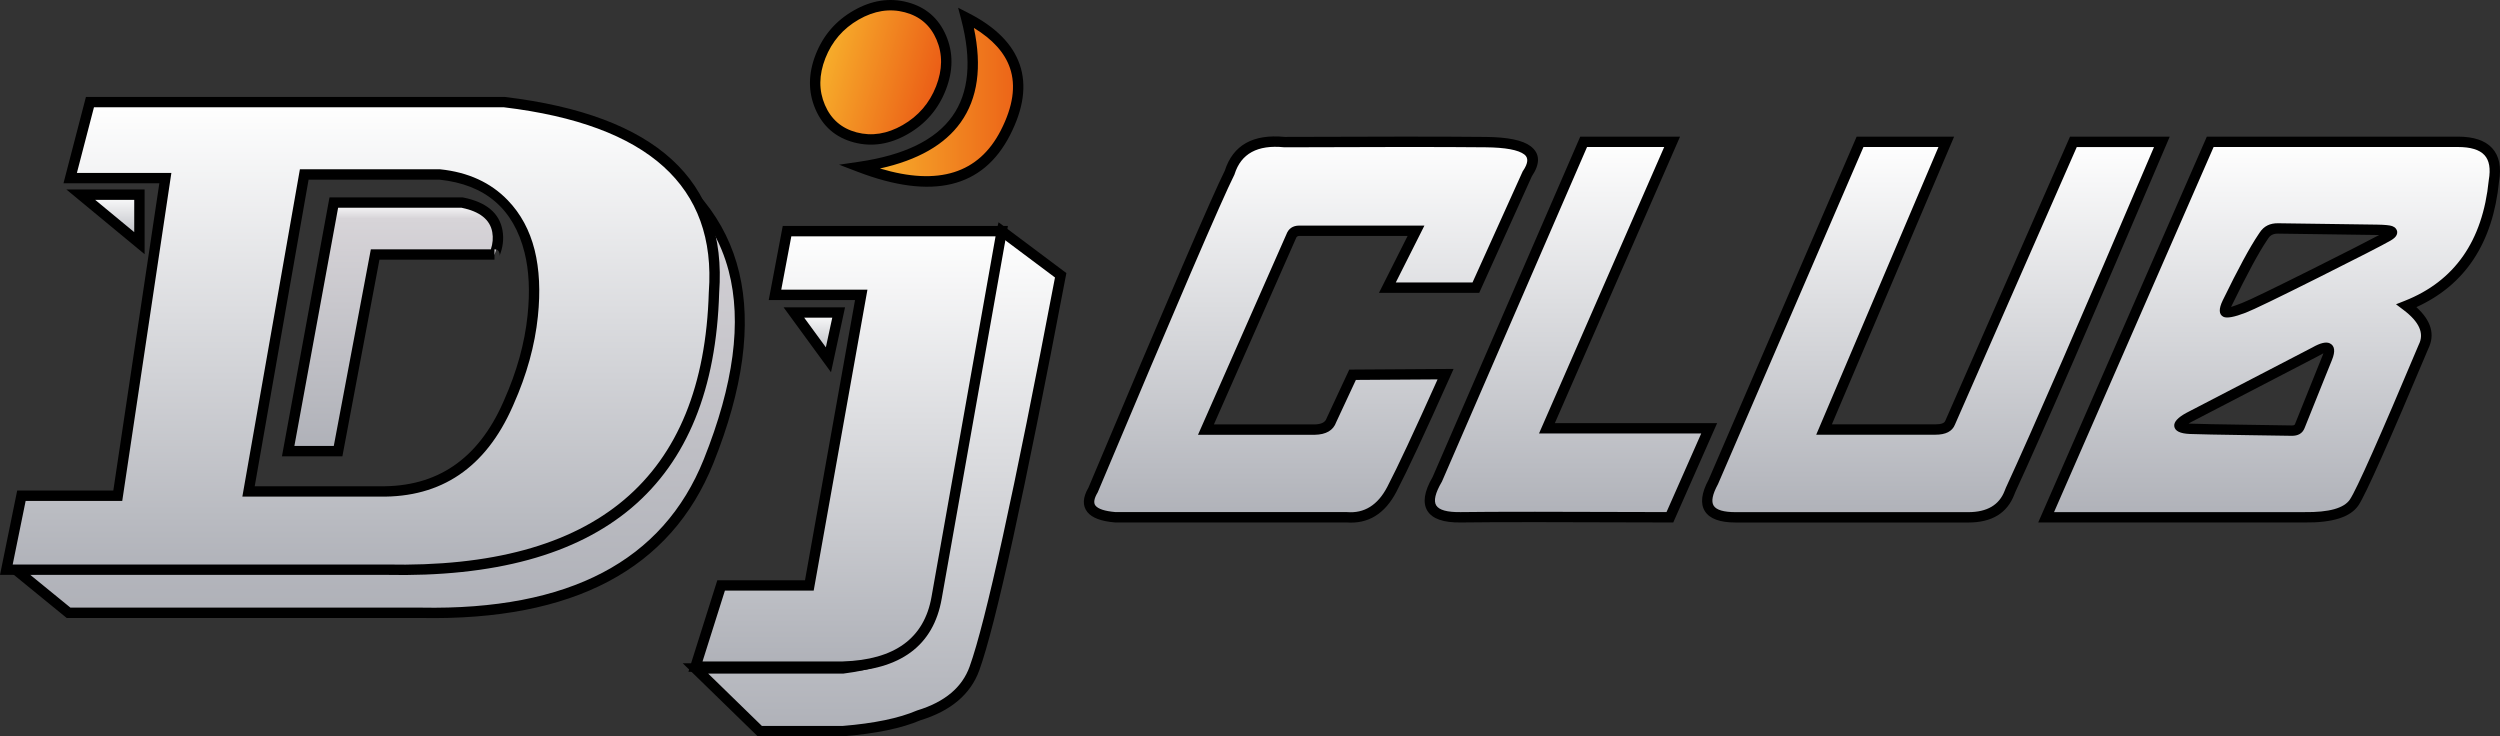
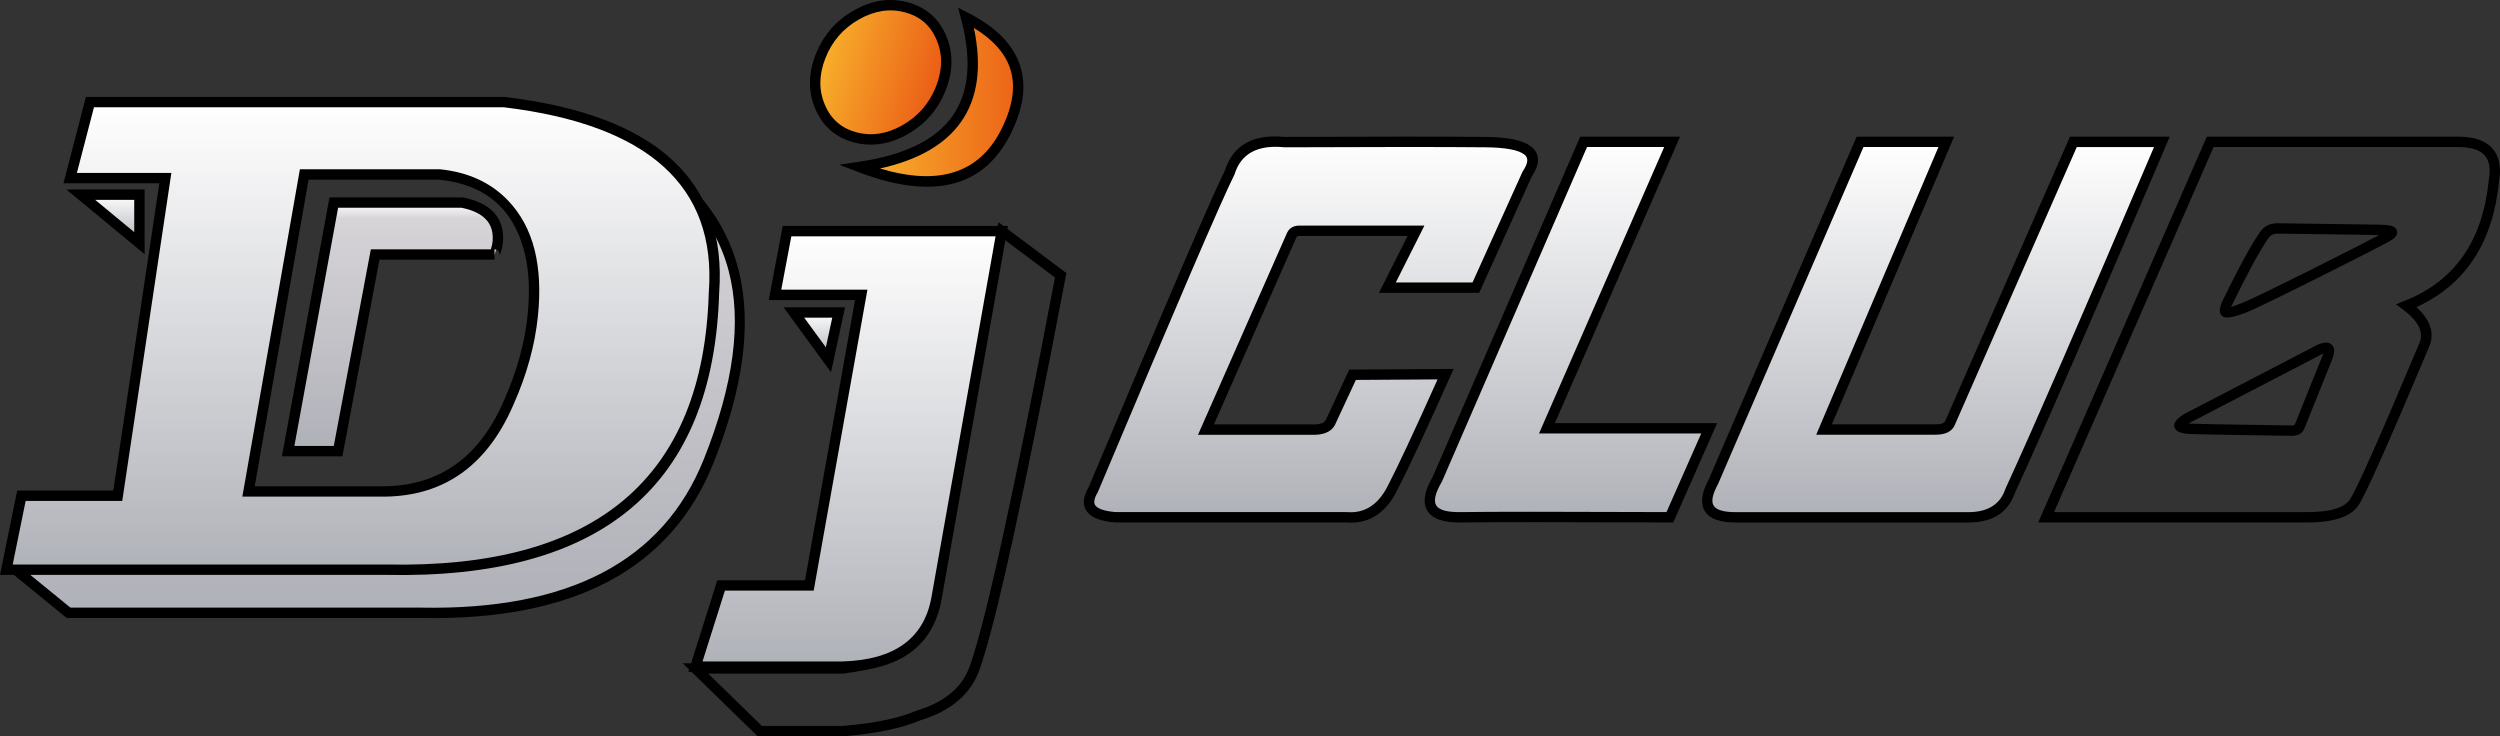
<svg xmlns="http://www.w3.org/2000/svg" fill="none" version="1.1" width="120.556" height="35.507" viewBox="0 0 120.556 35.507">
  <rect x="0" y="0" width="120.556" height="35.507" fill="#333333" stroke="none" />
  <defs>
    <linearGradient x1="0.5" y1="0" x2="0.5" y2="1" id="master_svg0_1_26">
      <stop offset="0%" stop-color="#FFFFFF" stop-opacity="1" />
      <stop offset="6.42%" stop-color="#D7D4D8" stop-opacity="1" />
      <stop offset="100%" stop-color="#AFB1B8" stop-opacity="1" />
    </linearGradient>
    <linearGradient x1="0.5" y1="0" x2="0.5" y2="1" id="master_svg1_1_26">
      <stop offset="0%" stop-color="#FFFFFF" stop-opacity="1" />
      <stop offset="6.42%" stop-color="#D7D4D8" stop-opacity="1" />
      <stop offset="100%" stop-color="#AFB1B8" stop-opacity="1" />
    </linearGradient>
    <linearGradient x1="0.5" y1="0" x2="0.5" y2="1" id="master_svg2_1_4">
      <stop offset="0%" stop-color="#FFFFFF" stop-opacity="1" />
      <stop offset="100%" stop-color="#AFB1B8" stop-opacity="1" />
    </linearGradient>
    <linearGradient x1="0.5" y1="0" x2="0.5" y2="1" id="master_svg3_1_06">
      <stop offset="0%" stop-color="#FFFFFF" stop-opacity="1" />
      <stop offset="100%" stop-color="#AFB1B8" stop-opacity="1" />
    </linearGradient>
    <linearGradient x1="0.5" y1="-0" x2="0.5" y2="1" id="master_svg4_1_14">
      <stop offset="0%" stop-color="#FFFFFF" stop-opacity="1" />
      <stop offset="100%" stop-color="#AFB1B8" stop-opacity="1" />
    </linearGradient>
    <linearGradient x1="0.5" y1="0" x2="0.5" y2="1" id="master_svg5_1_4">
      <stop offset="0%" stop-color="#FFFFFF" stop-opacity="1" />
      <stop offset="100%" stop-color="#AFB1B8" stop-opacity="1" />
    </linearGradient>
    <linearGradient x1="0.5" y1="0" x2="0.5" y2="1" id="master_svg6_1_4">
      <stop offset="0%" stop-color="#FFFFFF" stop-opacity="1" />
      <stop offset="100%" stop-color="#AFB1B8" stop-opacity="1" />
    </linearGradient>
    <linearGradient x1="0.5" y1="0" x2="0.5" y2="1" id="master_svg7_1_4">
      <stop offset="0%" stop-color="#FFFFFF" stop-opacity="1" />
      <stop offset="100%" stop-color="#AFB1B8" stop-opacity="1" />
    </linearGradient>
    <linearGradient x1="0.5" y1="0" x2="0.5" y2="1" id="master_svg8_1_18">
      <stop offset="0%" stop-color="#FFFFFF" stop-opacity="1" />
      <stop offset="100%" stop-color="#AFB1B8" stop-opacity="1" />
    </linearGradient>
    <linearGradient x1="0.5" y1="0" x2="0.5" y2="1" id="master_svg9_1_4">
      <stop offset="0%" stop-color="#FFFFFF" stop-opacity="1" />
      <stop offset="100%" stop-color="#AFB1B8" stop-opacity="1" />
    </linearGradient>
    <linearGradient x1="0.039" y1="0.382" x2="0.956" y2="0.631" id="master_svga_1_10">
      <stop offset="0%" stop-color="#F8B62D" stop-opacity="1" />
      <stop offset="100%" stop-color="#EA5514" stop-opacity="1" />
    </linearGradient>
    <linearGradient x1="-0" y1="0.5" x2="1" y2="0.5" id="master_svgb_1_22">
      <stop offset="0%" stop-color="#F8B62D" stop-opacity="1" />
      <stop offset="100%" stop-color="#EA5514" stop-opacity="1" />
    </linearGradient>
    <linearGradient x1="0.5" y1="0" x2="0.5" y2="1" id="master_svgc_1_4">
      <stop offset="0%" stop-color="#FFFFFF" stop-opacity="1" />
      <stop offset="100%" stop-color="#AFB1B8" stop-opacity="1" />
    </linearGradient>
  </defs>
  <g>
    <g>
      <path d="M30.639,7.295Q34.545,9.716,33.312,16.343C33.169,17.102,32.534,19.054,31.639,20.991Q30.884,22.622,27.639,24.985Q22.01,26.972,17.639,27.078L8.973,27.078L0.768,27.479L3.306,29.551L20.306,29.551Q31.162,29.757,34.17,22.242C37.179,14.728,35.563,10.085,30.639,7.295Z" fill="url(#master_svg0_1_26)" fill-opacity="1" style="mix-blend-mode:passthrough" />
      <path d="M17.636,26.828L8.967,26.828L0.105,27.261L3.217,29.801L20.301,29.801Q31.33,30.01,34.402,22.335Q38.709,11.58,30.763,7.078L30.508,7.508Q34.268,9.839,33.066,16.296Q32.746,17.998,31.412,20.886Q30.688,22.45,27.522,24.762Q21.953,26.723,17.636,26.828ZM8.979,27.328L1.43,27.697L3.395,29.301L20.311,29.301Q30.994,29.503,33.938,22.149Q36.104,16.74,35.138,13.061Q34.573,10.909,32.908,9.28Q34.393,11.899,33.558,16.389Q33.226,18.152,31.866,21.096Q31.084,22.785,27.787,25.187L27.757,25.209L27.723,25.221Q22.055,27.221,17.645,27.328L17.642,27.328L8.979,27.328Z" fill-rule="evenodd" fill="#000000" fill-opacity="1" style="mix-blend-mode:passthrough" />
    </g>
    <g>
      <path d="M22.285,9.768L16.097,9.768L13.896,21.754L16.304,21.754L18.09,12.273L23.845,12.273C23.842,12.273,24.765,10.263,22.285,9.768Z" fill="url(#master_svg1_1_26)" fill-opacity="1" style="mix-blend-mode:passthrough" />
      <path d="M23.845,12.273L23.845,12.023Q24.04,12.023,24.087,12.212Q24.098,12.255,24.093,12.299Q24.091,12.32,24.085,12.34Q24.083,12.349,24.079,12.358Q24.078,12.362,24.077,12.365L24.078,12.363Q24.34,11.732,24.232,11.11Q24.012,9.858,22.334,9.523L22.309,9.518L15.889,9.518L13.596,22.004L16.511,22.004L18.298,12.523L23.845,12.523L23.845,12.273ZM23.671,12.023L17.883,12.023L16.096,21.504L14.196,21.504L16.305,10.018L22.26,10.018Q23.58,10.289,23.739,11.196Q23.81,11.603,23.671,12.023Z" fill-rule="evenodd" fill="#000000" fill-opacity="1" style="mix-blend-mode:passthrough" />
    </g>
    <g>
      <path d="M24.319,4.924Q35.011,6.208,34.43,14.098Q34.038,27.799,18.611,27.472L0.306,27.472L1.033,23.905L5.679,23.905L7.974,8.588L3.385,8.588L4.337,4.924L24.319,4.924ZM14.672,8.413L11.985,23.698L18.314,23.698Q22.603,23.766,24.485,19.517C24.78,18.848,25.464,17.411,25.69,15.233C25.818,14,25.695,12.748,25.538,12.116C25.175,10.664,24.065,8.709,21.201,8.413L14.672,8.413Z" fill="url(#master_svg2_1_4)" fill-opacity="1" style="mix-blend-mode:passthrough" />
      <path d="M24.334,4.674L4.337,4.674L4.144,4.674L3.061,8.838L7.684,8.838L5.464,23.655L0.829,23.655L-0,27.722L18.606,27.722Q34.278,28.054,34.68,14.111Q35.274,5.987,24.349,4.676L24.334,4.674ZM4.531,5.174L3.708,8.338L8.264,8.338L5.895,24.155L1.237,24.155L0.612,27.222L18.617,27.222Q33.795,27.544,34.18,14.091L34.18,14.085L34.181,14.08Q34.744,6.433,24.304,5.174L4.531,5.174ZM21.214,8.163L21.201,8.163L14.462,8.163L11.687,23.948L18.314,23.948Q22.764,24.019,24.714,19.618Q24.73,19.58,24.767,19.497Q25.721,17.353,25.938,15.258Q26.127,13.448,25.781,12.055Q25.424,10.631,24.487,9.658Q23.251,8.374,21.226,8.164L21.214,8.163ZM21.188,8.663L14.881,8.663L12.283,23.448L18.314,23.448Q22.441,23.514,24.257,19.415Q24.273,19.378,24.31,19.294Q25.232,17.222,25.441,15.207Q25.621,13.484,25.295,12.176Q24.503,9.012,21.188,8.663Z" fill-rule="evenodd" fill="#000000" fill-opacity="1" style="mix-blend-mode:passthrough" />
    </g>
    <g transform="matrix(1,0.018,-0.055,0.998,0.833,-0.664)">
      <path d="M40.436,15.035L38.278,15.074L40.069,17.328L40.436,15.035Z" fill="url(#master_svg3_1_06)" fill-opacity="1" style="mix-blend-mode:passthrough" />
      <path d="M37.768,14.833L40.226,17.927L40.316,17.367L40.73,14.78L37.768,14.833ZM39.912,16.728L40.142,15.29L38.789,15.315L39.912,16.728Z" fill-rule="evenodd" fill="#000000" fill-opacity="1" style="mix-blend-mode:passthrough" />
    </g>
    <g>
      <path d="M6.723,9.388L3.896,9.388L6.723,11.727L6.723,9.388Z" fill="url(#master_svg4_1_14)" fill-opacity="1" style="mix-blend-mode:passthrough" />
      <path d="M3.201,9.138L6.973,12.258L6.973,9.138L3.201,9.138ZM6.473,11.195L4.59,9.638L6.473,9.638L6.473,11.195Z" fill-rule="evenodd" fill="#000000" fill-opacity="1" style="mix-blend-mode:passthrough" />
    </g>
    <g>
-       <path d="M48.306,11.146L46.027,20.479L44.614,29.424Q43.691,31.368,43.229,31.368Q42.628,31.98,40.64,32.234L33.537,32.234L36.639,35.257L40.639,35.257Q42.973,35.067,44.306,34.496Q45.356,34.175,46.027,33.61Q46.699,33.044,46.991,32.234Q48.157,28.993,51.149,13.274L48.306,11.146Z" fill="url(#master_svg5_1_4)" fill-opacity="1" style="mix-blend-mode:passthrough" />
      <path d="M44.373,29.349Q43.53,31.118,43.229,31.118L43.125,31.118L43.051,31.193Q42.512,31.74,40.624,31.984L32.922,31.984L36.538,35.507L40.65,35.507L40.66,35.506Q43.023,35.314,44.392,34.731Q45.482,34.396,46.188,33.801Q46.911,33.192,47.226,32.319Q48.399,29.059,51.394,13.321L51.423,13.168L48.153,10.719L45.782,20.43L44.373,29.349ZM43.349,31.6Q42.657,32.228,40.671,32.482L40.655,32.484L34.152,32.484L36.741,35.007L40.629,35.007Q42.915,34.82,44.208,34.266L44.22,34.261L44.233,34.257Q45.234,33.951,45.866,33.418Q46.486,32.896,46.756,32.149Q47.909,28.943,50.874,13.381L48.459,11.573L46.273,20.529L44.855,29.498L44.84,29.531Q43.942,31.422,43.349,31.6Z" fill-rule="evenodd" fill="#000000" fill-opacity="1" style="mix-blend-mode:passthrough" />
    </g>
    <g>
      <path d="M66.902,13.872L71.169,13.872L73.649,8.382Q74.67,6.882,71.645,6.853Q68.616,6.823,61.942,6.853Q59.825,6.643,59.297,8.322Q58.405,10.093,52.714,23.622Q52.021,24.793,53.771,24.943L64.931,24.943Q66.354,25.062,67.12,23.593Q67.886,22.123,69.71,18.042L65.225,18.072L64.204,20.262Q64.053,20.706,63.39,20.717Q62.728,20.729,58.153,20.717L62.263,11.397Q62.358,11.131,62.652,11.128Q62.943,11.124,68.284,11.128L66.902,13.872Z" fill="url(#master_svg6_1_4)" fill-opacity="1" style="mix-blend-mode:passthrough" />
      <path d="M67.878,11.378L62.654,11.378Q62.535,11.379,62.499,11.481L62.496,11.49L58.537,20.467L63.386,20.467Q63.873,20.459,63.967,20.182L63.972,20.169L65.065,17.823L70.096,17.79L69.938,18.144Q68.112,22.232,67.342,23.708Q66.502,25.32,64.921,25.193L53.761,25.193L53.75,25.192Q52.768,25.108,52.437,24.694Q52.068,24.234,52.49,23.51Q58.15,10.054,59.064,8.228Q59.658,6.381,61.953,6.602Q68.62,6.573,71.647,6.603Q73.243,6.618,73.81,7.051Q74.493,7.572,73.868,8.504L71.331,14.122L66.497,14.122L67.878,11.378ZM67.308,13.622L68.507,11.241L68.689,10.878L62.65,10.878Q62.187,10.882,62.031,11.304L57.77,20.967L63.395,20.967Q64.224,20.953,64.436,20.356L65.384,18.321L69.323,18.295Q67.628,22.078,66.899,23.477Q66.209,24.799,64.952,24.694L64.941,24.693L53.782,24.693Q53.023,24.626,52.827,24.382Q52.671,24.186,52.93,23.75L52.938,23.735L52.945,23.719Q58.632,10.198,59.52,8.435L59.529,8.417L59.535,8.397Q60.003,6.912,61.917,7.101L61.93,7.103L61.943,7.103Q68.616,7.073,71.642,7.103Q73.072,7.117,73.507,7.449Q73.82,7.687,73.443,8.241L73.43,8.259L71.008,13.622L67.308,13.622Z" fill-rule="evenodd" fill="#000000" fill-opacity="1" style="mix-blend-mode:passthrough" />
    </g>
    <g>
      <path d="M80.634,6.839L76.367,6.839L69.31,23.112Q68.216,24.977,70.439,24.945Q72.665,24.913,80.525,24.945L82.421,20.653L74.597,20.653L80.634,6.839Z" fill="url(#master_svg7_1_4)" fill-opacity="1" style="mix-blend-mode:passthrough" />
      <path d="M74.979,20.403L81.016,6.589L76.203,6.589L69.086,22.999Q68.474,24.051,68.833,24.634Q69.19,25.213,70.443,25.195Q72.665,25.163,80.524,25.195L80.688,25.196L82.805,20.403L74.979,20.403ZM80.252,7.089L74.368,20.553L74.215,20.903L82.037,20.903L80.363,24.694Q72.64,24.663,70.436,24.695Q69.466,24.709,69.258,24.372Q69.055,24.041,69.525,23.238L69.533,23.225L76.531,7.089L80.252,7.089Z" fill-rule="evenodd" fill="#000000" fill-opacity="1" style="mix-blend-mode:passthrough" />
    </g>
    <g>
      <path d="M93.854,6.839L89.697,6.839L82.622,23.234Q81.691,24.947,83.699,24.947C85.323,24.947,92.308,24.947,94.914,24.947C96.634,24.947,96.804,23.956,96.955,23.625Q98.89,19.429,104.251,6.841L99.984,6.841L94.039,20.384Q93.91,20.713,93.329,20.713Q92.747,20.713,87.96,20.713L93.854,6.839Z" fill="url(#master_svg8_1_18)" fill-opacity="1" style="mix-blend-mode:passthrough" />
      <path d="M88.338,20.463L94.232,6.589L89.532,6.589L82.397,23.124Q81.869,24.102,82.214,24.652Q82.557,25.197,83.699,25.197L94.914,25.197Q96.622,25.197,97.138,23.841Q97.17,23.757,97.183,23.728Q99.119,19.531,104.481,6.939L104.629,6.591L99.82,6.591L93.808,20.288L93.806,20.293Q93.74,20.463,93.329,20.463L88.338,20.463ZM93.477,7.089L87.73,20.615L87.582,20.963L93.329,20.963Q94.077,20.963,94.27,20.48L100.147,7.091L103.872,7.091Q98.635,19.387,96.728,23.521Q96.708,23.564,96.671,23.663Q96.277,24.697,94.914,24.697L83.699,24.697Q82.833,24.697,82.638,24.386Q82.446,24.081,82.842,23.353L82.847,23.343L89.861,7.089L93.477,7.089Z" fill-rule="evenodd" fill="#000000" fill-opacity="1" style="mix-blend-mode:passthrough" />
    </g>
    <g>
-       <path d="M118.528,6.839Q120.588,6.839,120.261,8.727Q119.805,13.258,116.047,14.742Q117.362,15.731,116.867,16.722Q114.026,23.475,113.528,24.223Q113.03,24.97,111.129,24.945L98.669,24.945L106.582,6.839Q116.467,6.839,118.528,6.839ZM114.63,11.082C113.808,11.066,110.601,11.029,109.857,11.016C109.345,11.006,109.342,11.112,109.11,11.45C108.9,11.761,107.679,14.045,107.413,14.59C107.17,15.089,107.172,15.243,108.204,14.845C108.984,14.544,114.479,11.772,115.15,11.388C115.614,11.121,115.189,11.092,114.63,11.082ZM111.627,16.975L105.548,20.131Q104.611,20.639,105.615,20.678C106.532,20.715,108.115,20.727,110.503,20.766C110.603,20.768,110.844,20.692,110.9,20.552C111.123,19.995,111.73,18.479,112.222,17.263Q112.555,16.444,111.627,16.975Z" fill="url(#master_svg9_1_4)" fill-opacity="1" style="mix-blend-mode:passthrough" />
      <path d="M118.528,6.589L106.419,6.589L98.287,25.195L111.126,25.195Q113.163,25.222,113.736,24.361Q114.247,23.594,117.094,16.826Q117.604,15.794,116.524,14.811Q120.059,13.2,120.509,8.761Q120.69,7.702,120.176,7.142Q119.668,6.589,118.528,6.589ZM106.746,7.089L99.051,24.695L111.132,24.695Q112.898,24.718,113.32,24.084Q113.805,23.356,116.636,16.625L116.639,16.618L116.643,16.61Q117.045,15.805,115.897,14.942L115.541,14.673L115.956,14.509Q119.572,13.082,120.013,8.702L120.013,8.693L120.015,8.684Q120.158,7.861,119.807,7.48Q119.448,7.089,118.528,7.089L106.746,7.089ZM111.83,13.371Q114.693,11.938,115.274,11.605L115.274,11.605Q115.516,11.466,115.574,11.325Q115.643,11.158,115.531,11.02Q115.469,10.943,115.357,10.903Q115.184,10.841,114.634,10.832L112.266,10.799L109.86,10.766Q109.271,10.755,108.974,11.205Q108.929,11.272,108.904,11.309Q108.292,12.215,107.188,14.48Q106.884,15.105,107.216,15.276Q107.458,15.401,108.294,15.079Q108.846,14.866,111.83,13.371ZM114.728,11.334Q114.679,11.333,114.626,11.332L112.259,11.299L109.853,11.266Q109.537,11.26,109.391,11.481Q109.344,11.551,109.316,11.592Q108.726,12.466,107.638,14.699Q107.61,14.756,107.589,14.802Q107.757,14.75,108.114,14.612Q108.643,14.408,111.606,12.924Q113.916,11.768,114.728,11.334ZM112.454,17.357L112.454,17.356Q112.708,16.73,112.348,16.556Q112.082,16.428,111.507,16.756L105.433,19.909Q104.811,20.247,104.848,20.552Q104.891,20.9,105.605,20.928Q106.235,20.953,108.467,20.985Q109.742,21.003,110.499,21.016Q110.98,21.027,111.132,20.644L112.092,18.253L112.454,17.357ZM112.038,17.037Q112.021,17.094,111.991,17.169L111.99,17.169L111.628,18.067L110.667,20.459Q110.644,20.519,110.507,20.516Q109.751,20.503,108.474,20.485Q106.248,20.454,105.625,20.429Q105.579,20.427,105.538,20.424Q105.594,20.39,105.663,20.353L111.746,17.195L111.751,17.192Q111.942,17.083,112.038,17.037Z" fill-rule="evenodd" fill="#000000" fill-opacity="1" style="mix-blend-mode:passthrough" />
    </g>
    <g>
      <path d="M45.372,4.256C44.692,5.988,42.844,7.048,41.242,6.625C39.64,6.199,38.89,4.451,39.567,2.719C40.246,0.987,42.095,-0.073,43.697,0.35C45.302,0.773,46.051,2.521,45.372,4.256Z" fill="url(#master_svga_1_10)" fill-opacity="1" style="mix-blend-mode:passthrough" />
      <path d="M45.621,1.713Q45.082,0.457,43.761,0.108L43.761,0.108Q42.46,-0.235,41.161,0.51Q39.876,1.247,39.334,2.628Q38.789,4.023,39.32,5.26Q39.858,6.516,41.178,6.867Q42.479,7.21,43.777,6.465Q45.063,5.728,45.604,4.347Q46.152,2.951,45.621,1.713ZM41.41,0.943Q42.531,0.301,43.633,0.592L43.633,0.592Q44.719,0.878,45.161,1.91Q45.611,2.959,45.139,4.165Q44.661,5.382,43.528,6.032Q42.408,6.674,41.306,6.383Q40.222,6.095,39.78,5.063Q39.329,4.014,39.8,2.81Q40.277,1.593,41.41,0.943Z" fill-rule="evenodd" fill="#000000" fill-opacity="1" style="mix-blend-mode:passthrough" />
    </g>
    <g>
      <path d="M46.588,0.852Q50.343,2.772,48.484,6.402Q46.624,10.031,41.446,8.051Q48.229,7.062,46.588,0.852Z" fill="url(#master_svgb_1_22)" fill-opacity="1" style="mix-blend-mode:passthrough" />
      <path d="M45.92,5.611Q44.696,7.324,41.41,7.803L40.461,7.942L41.357,8.284Q46.745,10.345,48.706,6.516Q49.685,4.607,49.176,3.119Q48.67,1.635,46.702,0.629L46.203,0.374L46.346,0.915Q47.137,3.907,45.92,5.611ZM42.434,8.125Q46.668,9.398,48.261,6.288Q49.143,4.567,48.703,3.28Q48.326,2.175,46.963,1.346Q47.561,4.174,46.327,5.902Q45.171,7.52,42.434,8.125Z" fill-rule="evenodd" fill="#000000" fill-opacity="1" style="mix-blend-mode:passthrough" />
    </g>
    <g>
      <path d="M37.372,14.219L41.531,14.219L39.029,28.231L34.774,28.231L33.537,32.146L40.648,32.146Q44.602,32.027,45.165,28.829Q45.728,25.631,48.306,11.146L37.953,11.146L37.372,14.219Z" fill="url(#master_svgc_1_4)" fill-opacity="1" style="mix-blend-mode:passthrough" />
      <path d="M48.604,10.896L37.746,10.896L37.707,11.1L37.07,14.469L41.232,14.469L38.819,27.981L34.591,27.981L33.196,32.396L40.652,32.396L40.655,32.396Q44.813,32.271,45.411,28.872L48.604,10.896ZM38.16,11.396L37.674,13.969L41.83,13.969L39.238,28.481L34.957,28.481L33.878,31.896L40.644,31.896Q44.391,31.782,44.919,28.786L48.008,11.396L38.16,11.396Z" fill-rule="evenodd" fill="#000000" fill-opacity="1" style="mix-blend-mode:passthrough" />
    </g>
  </g>
</svg>